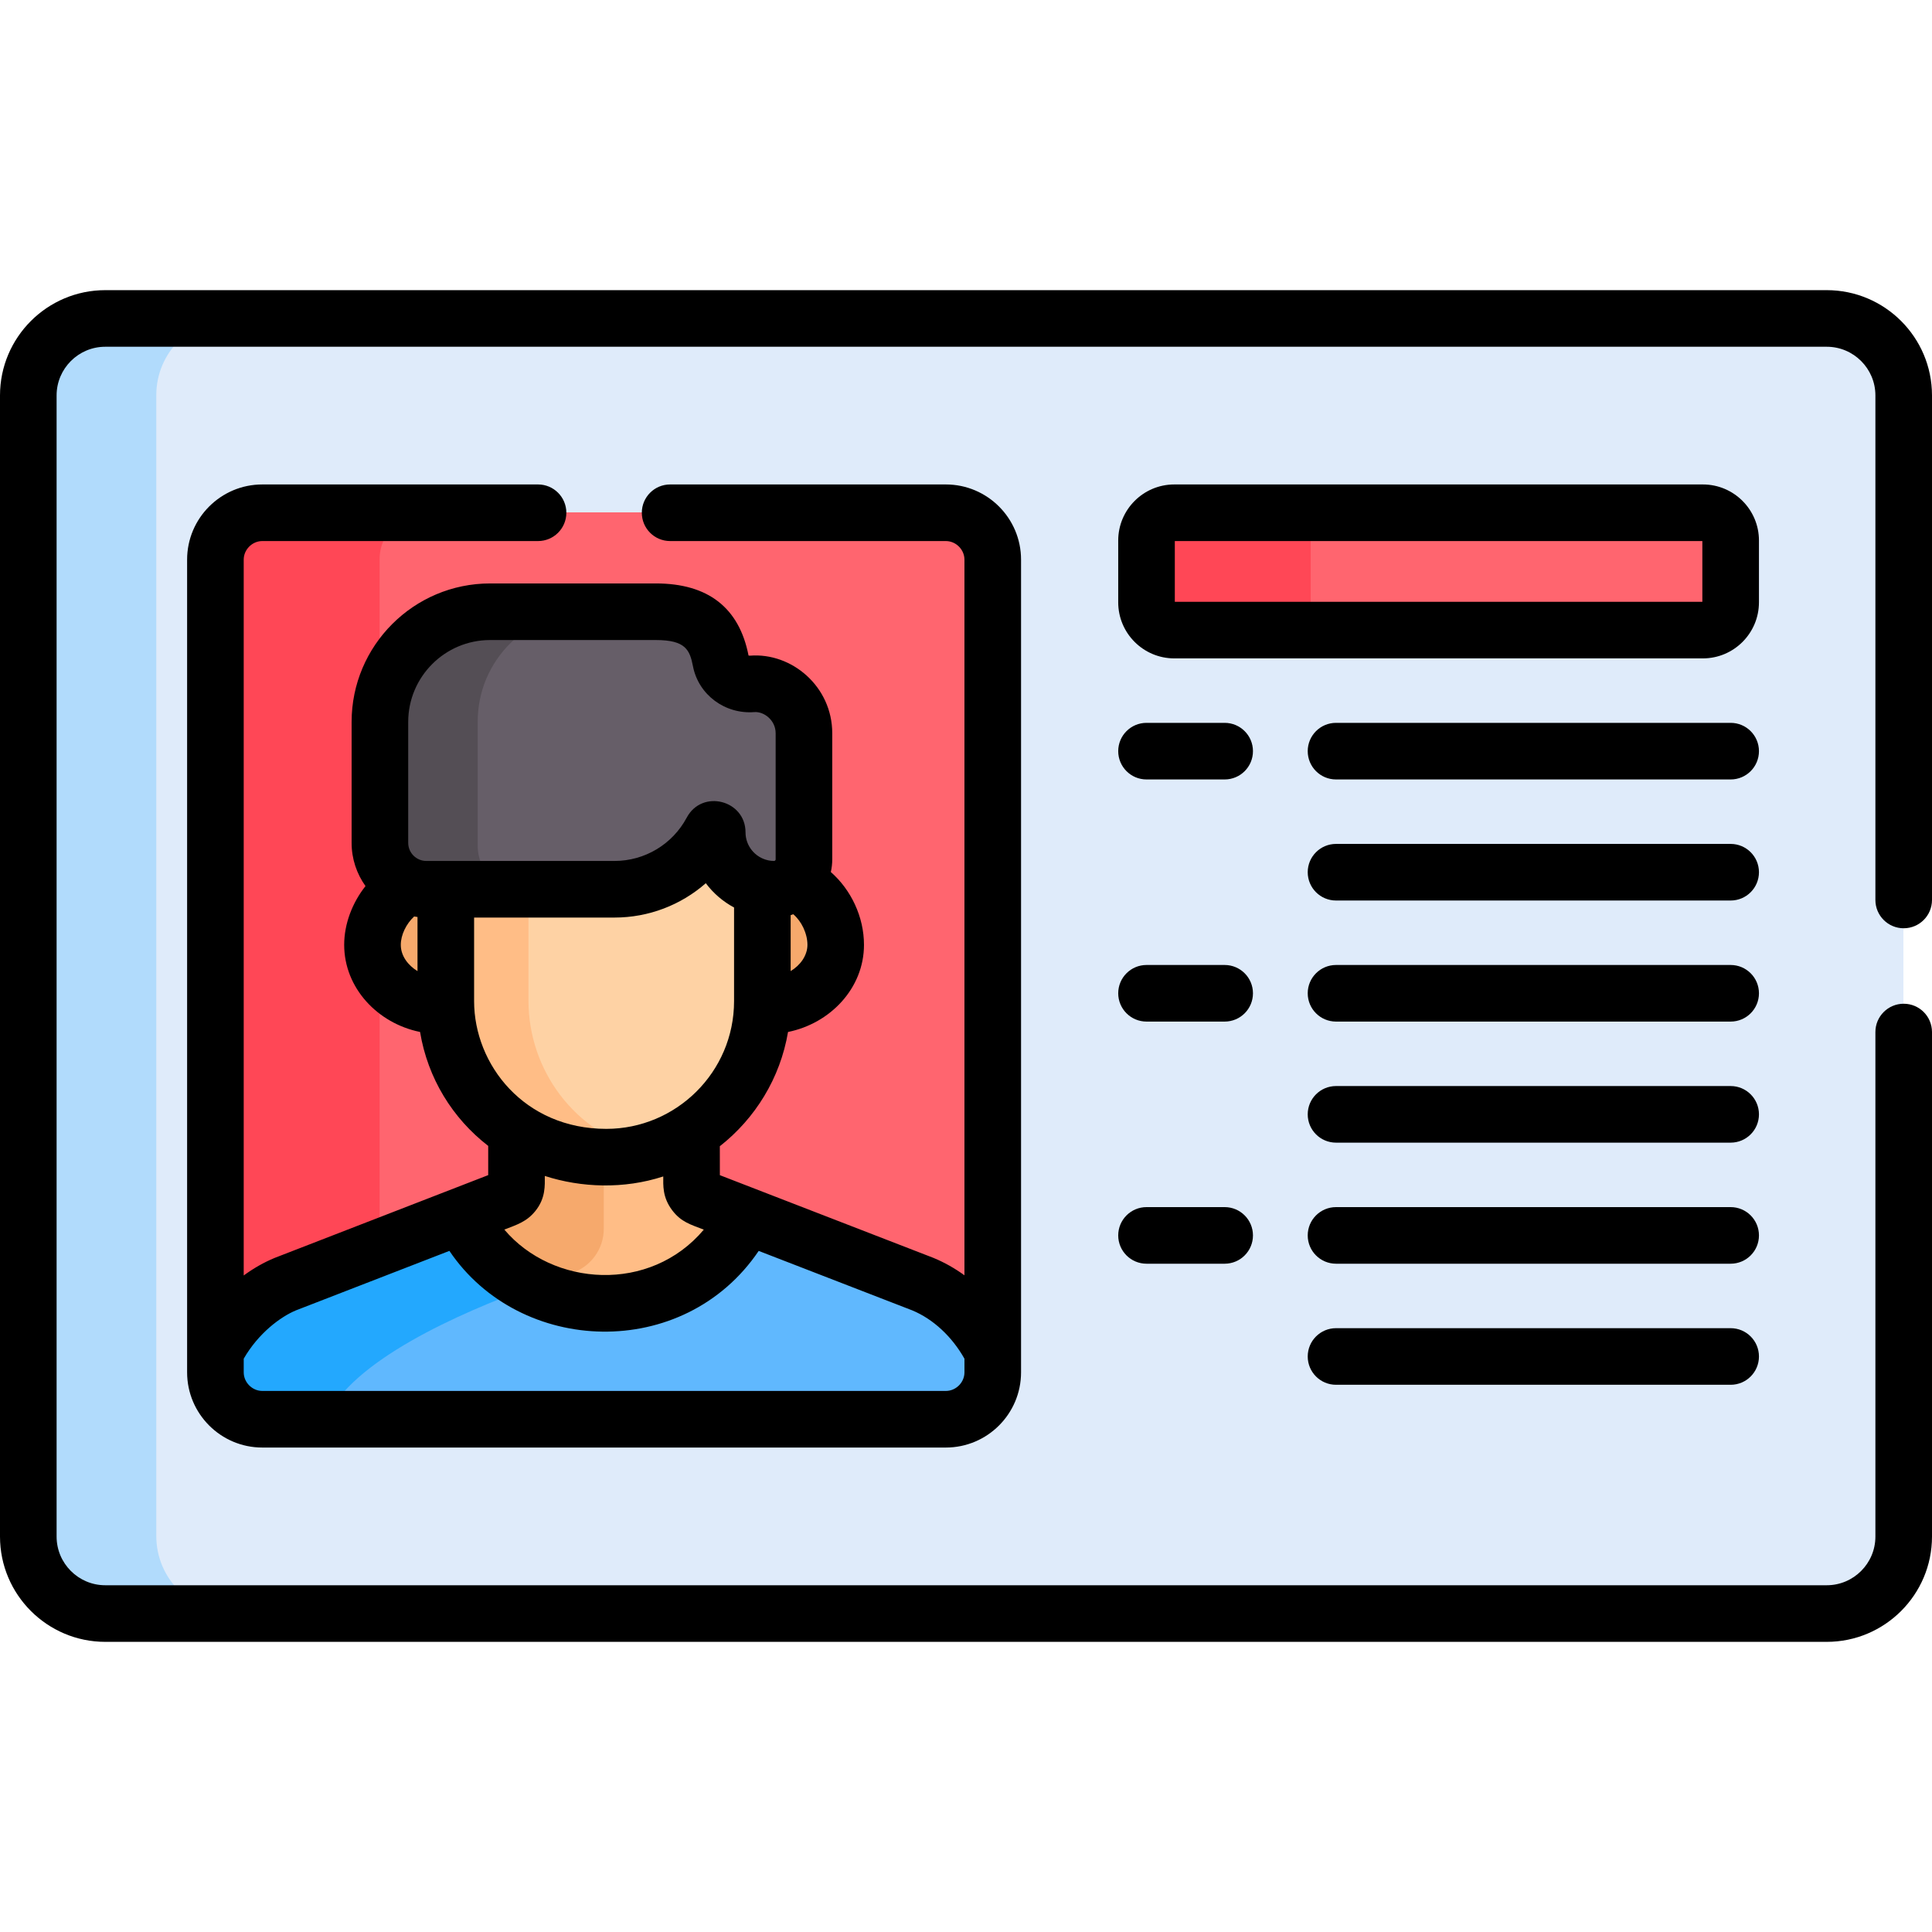
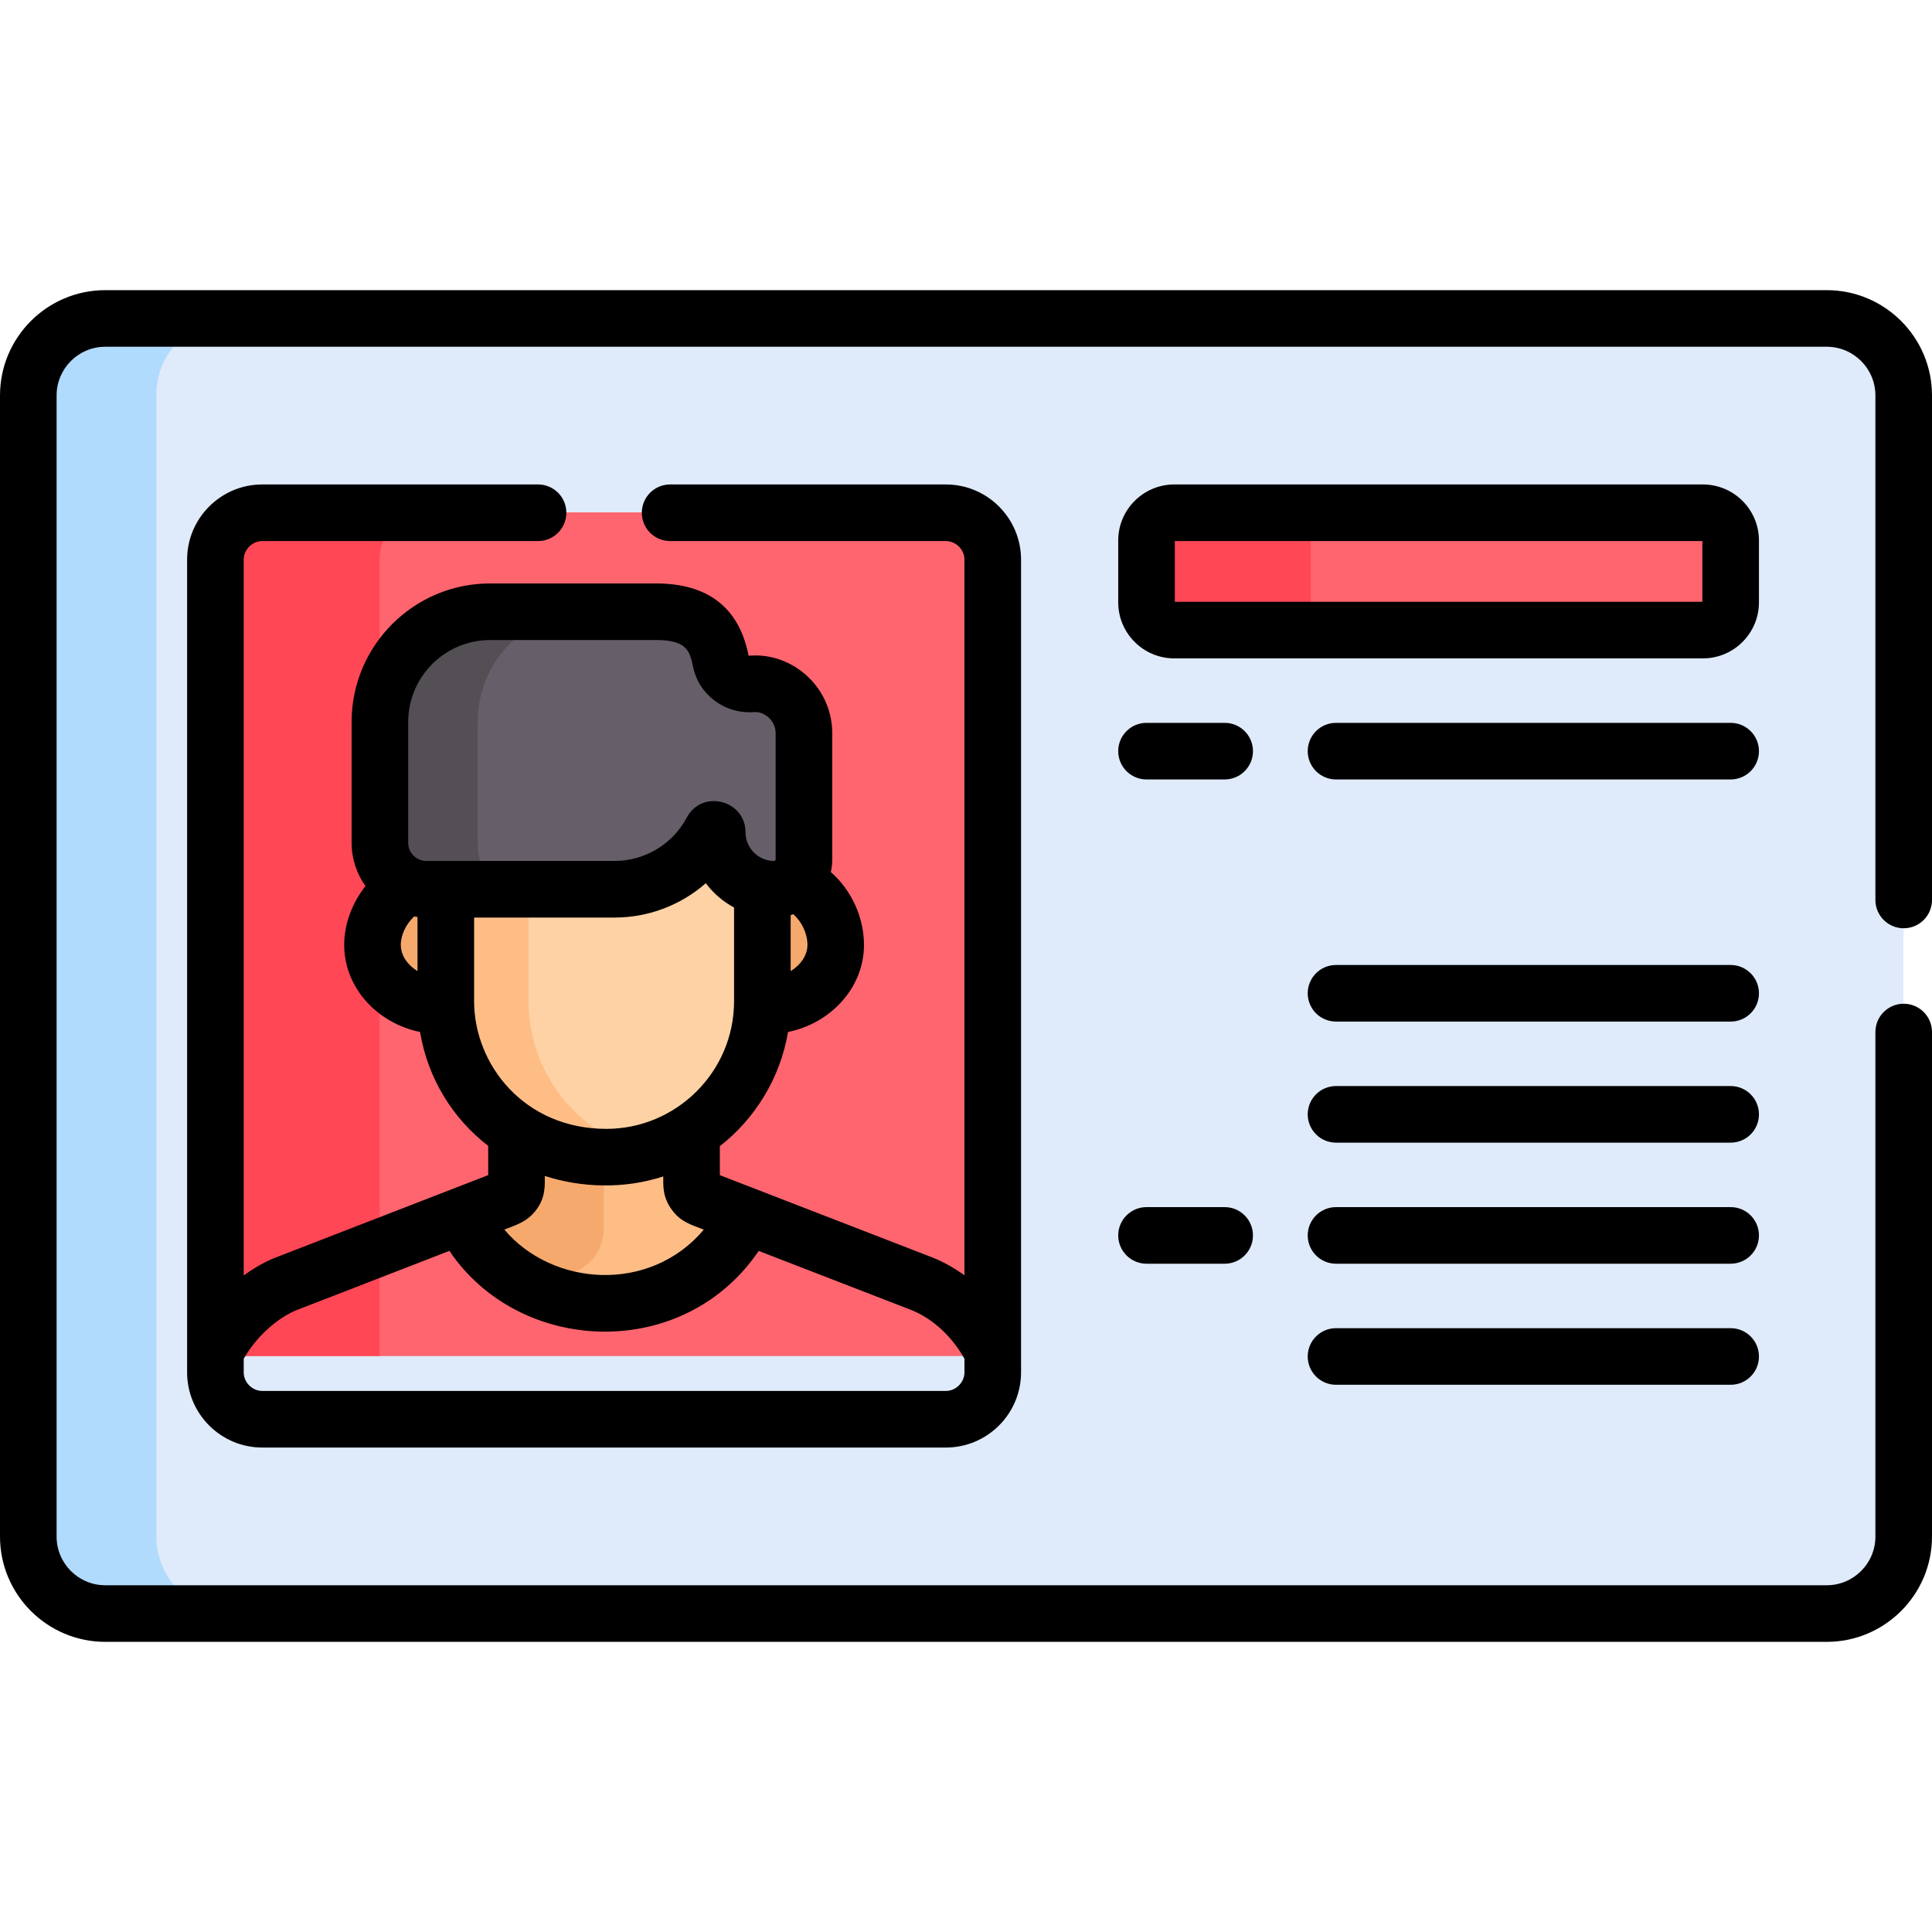
<svg xmlns="http://www.w3.org/2000/svg" id="Capa_1" enable-background="new 0 0 512.002 512.002" height="512" viewBox="0 0 512.002 512.002" width="512">
  <g>
    <g>
      <path d="m484.025 84.287h-456.21c-11.218 0-20.396 9.178-20.396 20.396v302.424c0 11.218 9.178 20.396 20.396 20.396h456.21c11.218 0 20.396-9.178 20.396-20.396v-302.424c0-11.218-9.178-20.396-20.396-20.396z" fill="#dfebfa" />
      <path d="m41.419 407.107v-302.424c0-11.218 9.178-20.396 20.396-20.396h-34c-11.218 0-20.396 9.178-20.396 20.396v302.424c0 11.218 9.178 20.396 20.396 20.396h34c-11.218 0-20.396-9.178-20.396-20.396z" fill="#b1dbfc" />
      <path d="m263.008 359.376v-211.17c0-6.834-5.591-12.426-12.426-12.426h-181.15c-6.834 0-12.426 5.592-12.426 12.426v211.171h206.002z" fill="#ff656f" />
      <path d="m113.024 135.78h-43.592c-6.834 0-12.426 5.592-12.426 12.426v211.171h43.593v-211.171c0-6.834 5.591-12.426 12.425-12.426z" fill="#ff4756" />
      <path d="m120.785 322.659c6.955 13.7 21.196 23.703 39.849 23.703 16.819 0 31.418-9.644 38.587-23.687l-13.351-5.171c-.694-.268-1.332-.741-1.816-1.378-.541-.711-.861-1.586-.864-2.522l-.012-16.78c-6.495 4.25-14.248 6.732-22.573 6.732-9.18 0-17.237-2.546-23.807-6.794v16.817c0 1.112-.347 1.925-.846 2.541-.943 1.163-2.437 1.604-3.235 1.913z" fill="#ffbd86" />
      <path d="m160.008 325.645v-22.099c-8.931-.109-16.782-2.628-23.209-6.784v16.817c0 1.112-.347 1.925-.846 2.541-.943 1.163-2.437 1.604-3.235 1.913l-11.932 4.626c4.021 7.92 10.48 14.599 18.816 18.829 4.489-1.655 8.564-3.034 11.87-4.1 5.093-1.643 8.536-6.392 8.536-11.743z" fill="#f6a96c" />
-       <path d="m244.456 340.193-46.725-18.095c-6.74 13.708-20.846 23.167-37.125 23.167-18.061 0-31.794-9.819-38.329-23.183l-46.717 18.112c-6.281 2.585-13.937 8.768-18.553 17.866v5.526c0 6.834 5.591 12.426 12.426 12.426h181.151c6.834 0 12.426-5.592 12.426-12.426v-5.486c-4.125-8.267-10.934-14.772-18.554-17.907z" fill="#60b8fe" />
-       <path d="m141.144 340.924c-8.458-4.113-14.955-10.841-18.868-18.844l-46.716 18.113c-6.281 2.585-13.937 8.768-18.553 17.865v5.526c0 6.834 5.591 12.426 12.426 12.426h16.969c6.571-15.321 35.186-27.998 54.742-35.086z" fill="#23a8fe" />
      <path d="m451.204 135.78h-140.088c-4.064 0-7.358 3.294-7.358 7.357v16.38c0 4.063 3.294 7.357 7.358 7.357h140.088c4.064 0 7.358-3.294 7.358-7.357v-16.38c-.001-4.063-3.295-7.357-7.358-7.357z" fill="#ff656f" />
      <path d="m347.351 159.517v-16.38c0-4.063 3.294-7.357 7.357-7.357h-43.592c-4.064 0-7.358 3.294-7.358 7.357v16.38c0 4.063 3.294 7.357 7.358 7.357h43.592c-4.063.001-7.357-3.293-7.357-7.357z" fill="#ff4756" />
      <path d="m210.169 232.79c-1.379 1.171-3.159 1.883-5.1 1.883-1.067 0-2.992-.114-3.998-.328v30.864c0 .384-.019.763-.029 1.144 10.333.83 20.342-6.784 20.342-16.059-.001-7.064-4.549-15.236-11.215-17.504z" fill="#ffbd86" />
      <path d="m213.652 234.624c-1.078-.785-2.244-1.412-3.483-1.834-1.379 1.171-3.159 1.883-5.1 1.883-1.068 0-2.992-.114-3.998-.328v30.864c0 .384-.019.763-.029 1.144 4.54.365 9.017-.902 12.611-3.222v-28.507z" fill="#f6a96c" />
      <path d="m118.944 265.209v-30.536h-6.05c-1.627 0-3.176-.323-4.597-.897-5.505 2.775-9.665 10.126-9.665 16.517 0 9.264 9.992 16.891 20.341 16.059-.011-.38-.029-.76-.029-1.143z" fill="#ffbd86" />
      <path d="m118.944 263.133c-4.587-2.962-7.731-7.643-7.731-12.839 0-5.618 3.215-11.974 7.731-15.316v-.305h-6.05c-1.627 0-3.176-.323-4.597-.897-5.505 2.775-9.665 10.126-9.665 16.517 0 9.264 9.992 16.891 20.341 16.059-.011-.381-.028-.761-.028-1.143v-2.076z" fill="#f6a96c" />
      <path d="m189.99 220.477c0-.808-1.082-1.086-1.463-.374-4.916 9.195-14.604 15.453-25.759 15.453h-44.706v29.653c0 21.61 16.932 41.347 42.544 41.347 22.799 0 41.348-18.549 41.348-41.347v-29.981c-6.812-1.445-11.964-7.525-11.964-14.751z" fill="#fed2a4" />
      <g>
        <path d="m140.052 265.209v-29.653h-21.99v29.653c0 21.61 16.932 41.347 42.544 41.347 3.669 0 7.226-.486 10.615-1.388-19.13-4.848-31.169-21.737-31.169-39.959z" fill="#ffbd86" />
      </g>
      <path d="m199.267 181.129c-3.951.304-7.576-2.18-8.336-6.069-1.281-6.549-4.523-13.048-17.189-13.048h-43.942c-16.127 0-29.201 13.074-29.201 29.201v32.931c0 6.791 5.505 12.295 12.295 12.295h49.874c11.155 0 20.843-6.258 25.759-15.453.381-.713 1.463-.434 1.463.374 0 8.293 6.786 15.079 15.079 15.079 4.347 0 7.904-3.557 7.904-7.904v-34.326c0-7.879-6.874-13.605-13.706-13.08z" fill="#665e68" />
      <g>
        <path d="m126.598 224.144v-32.931c0-16.127 13.074-29.201 29.201-29.201h-26c-16.127 0-29.201 13.074-29.201 29.201v32.931c0 6.791 5.505 12.295 12.295 12.295h26c-6.79 0-12.295-5.504-12.295-12.295z" fill="#544e55" />
      </g>
    </g>
    <g>
-       <path d="m458.643 223.648h-104.583c-4.143 0-7.5 3.357-7.5 7.5s3.357 7.5 7.5 7.5h104.583c4.143 0 7.5-3.357 7.5-7.5s-3.358-7.5-7.5-7.5z" />
      <path d="m458.643 255.731h-104.583c-4.143 0-7.5 3.357-7.5 7.5s3.357 7.5 7.5 7.5h104.583c4.143 0 7.5-3.357 7.5-7.5s-3.358-7.5-7.5-7.5z" />
      <path d="m466.143 143.243c0-8.192-6.665-14.857-14.857-14.857h-140.089c-8.192 0-14.857 6.665-14.857 14.857v16.38c0 8.192 6.665 14.857 14.857 14.857h140.088c8.192 0 14.857-6.665 14.857-14.857v-16.38zm-15 16.237h-139.803v-16.095h139.803z" />
      <path d="m458.643 191.564h-104.583c-4.143 0-7.5 3.357-7.5 7.5s3.357 7.5 7.5 7.5h104.583c4.143 0 7.5-3.357 7.5-7.5s-3.358-7.5-7.5-7.5z" />
      <path d="m458.643 287.815h-104.583c-4.143 0-7.5 3.357-7.5 7.5s3.357 7.5 7.5 7.5h104.583c4.143 0 7.5-3.357 7.5-7.5s-3.358-7.5-7.5-7.5z" />
      <path d="m458.643 319.898h-104.583c-4.143 0-7.5 3.357-7.5 7.5s3.357 7.5 7.5 7.5h104.583c4.143 0 7.5-3.357 7.5-7.5s-3.358-7.5-7.5-7.5z" />
      <path d="m458.643 351.982h-104.583c-4.143 0-7.5 3.357-7.5 7.5s3.357 7.5 7.5 7.5h104.583c4.143 0 7.5-3.357 7.5-7.5s-3.358-7.5-7.5-7.5z" />
-       <path d="m324.549 255.731h-20.709c-4.143 0-7.5 3.357-7.5 7.5s3.357 7.5 7.5 7.5h20.709c4.143 0 7.5-3.357 7.5-7.5s-3.358-7.5-7.5-7.5z" />
      <path d="m324.549 191.564h-20.709c-4.143 0-7.5 3.357-7.5 7.5s3.357 7.5 7.5 7.5h20.709c4.143 0 7.5-3.357 7.5-7.5s-3.358-7.5-7.5-7.5z" />
      <path d="m324.549 319.898h-20.709c-4.143 0-7.5 3.357-7.5 7.5s3.357 7.5 7.5 7.5h20.709c4.143 0 7.5-3.357 7.5-7.5s-3.358-7.5-7.5-7.5z" />
      <path d="m69.513 143.386h73.076c4.143 0 7.5-3.357 7.5-7.5s-3.357-7.5-7.5-7.5h-73.076c-10.987 0-19.926 8.938-19.926 19.926v215.378c0 10.987 8.938 19.926 19.926 19.926h181.151c10.987 0 19.926-8.938 19.926-19.926v-215.378c0-10.987-8.938-19.926-19.926-19.926h-73.075c-4.143 0-7.5 3.357-7.5 7.5s3.357 7.5 7.5 7.5h73.075c2.67 0 4.926 2.256 4.926 4.926v189.657c-2.583-1.87-5.334-3.427-8.198-4.605-.049-.021-.098-.039-.146-.059l-56.476-21.872-.007-7.671c9.376-7.351 16.004-18.045 18.074-30.276 11.206-2.264 20.127-11.615 20.127-23.086 0-7.448-3.438-14.605-8.785-19.302.239-1.077.375-2.191.375-3.339v-33.443c0-12.353-10.701-21.418-21.781-20.558-.027.002-.053.003-.078.003-.202 0-.322-.063-.323-.038-2.48-12.678-10.74-19.104-24.548-19.104h-43.943c-20.237 0-36.701 16.464-36.701 36.701v32.048c0 4.27 1.373 8.217 3.681 11.454-3.514 4.443-5.648 10.031-5.648 15.578 0 11.404 8.84 20.8 20.109 23.083 2.037 12.288 8.613 22.894 18.058 30.195v7.743l-56.45 21.886c-.048.019-.096.038-.144.058-2.833 1.166-5.593 2.743-8.199 4.65v-189.703c0-2.67 2.256-4.926 4.926-4.926zm140.021 99.132c.235-.07.464-.153.694-.234 2.194 1.879 3.737 5.045 3.737 8.115 0 2.9-1.904 5.417-4.431 6.957zm-98.891 14.84c-2.507-1.528-4.43-4.041-4.43-6.958 0-2.658 1.452-5.598 3.541-7.524.295.049.59.101.889.136zm2.333-29.196c-2.645 0-4.796-2.151-4.796-4.795v-32.048c0-11.966 9.735-21.701 21.701-21.701h43.943c7.892 0 8.978 2.64 9.828 6.986 1.466 7.503 8.453 12.724 16.271 12.108 2.582-.175 5.631 2.176 5.631 5.603v33.443c0 .203-.2.403-.404.403-.522 0-1.031-.053-1.524-.154-.028-.006-.054-.015-.082-.021-3.41-.739-5.974-3.777-5.974-7.404 0-8.555-11.513-11.518-15.577-3.909-3.789 7.086-11.125 11.488-19.146 11.488h-49.871zm12.667 37.153v-22.153h37.206c9.065 0 17.612-3.322 24.197-9.102 1.985 2.659 4.545 4.862 7.488 6.438v24.817c0 18.839-15.388 33.847-33.848 33.847-21.764 0-35.043-17.032-35.043-33.847zm60.87 60.555c-14.219 16.905-40.047 15.147-52.862-.017 3.32-1.287 5.9-2.059 8.211-4.907 2.781-3.432 2.518-6.84 2.518-9.307 9.676 3.124 20.935 3.538 31.391.133.002 2.253-.27 5.501 2.389 8.989 2.343 3.094 4.867 3.759 8.353 5.109zm-108.082 21.391 40.664-15.764c18.689 27.702 62.084 29.359 81.969.009l40.688 15.757c5.554 2.307 10.522 6.928 13.839 12.814v3.613c0 2.67-2.256 4.926-4.926 4.926h-181.152c-2.67 0-4.926-2.256-4.926-4.926v-3.624c3.928-6.807 9.789-11.116 13.844-12.805z" />
      <path d="m484.106 76.893h-456.21c-15.381 0-27.896 12.514-27.896 27.896v302.424c0 15.382 12.515 27.896 27.896 27.896h456.21c15.382 0 27.896-12.515 27.896-27.896v-133.712c0-4.143-3.357-7.5-7.5-7.5s-7.5 3.357-7.5 7.5v133.712c0 7.111-5.785 12.896-12.896 12.896h-456.21c-7.111 0-12.896-5.785-12.896-12.896v-302.424c0-7.111 5.785-12.896 12.896-12.896h456.21c7.11 0 12.896 5.785 12.896 12.896v133.712c0 4.143 3.357 7.5 7.5 7.5s7.5-3.357 7.5-7.5v-133.712c0-15.382-12.514-27.896-27.896-27.896z" />
    </g>
  </g>
</svg>